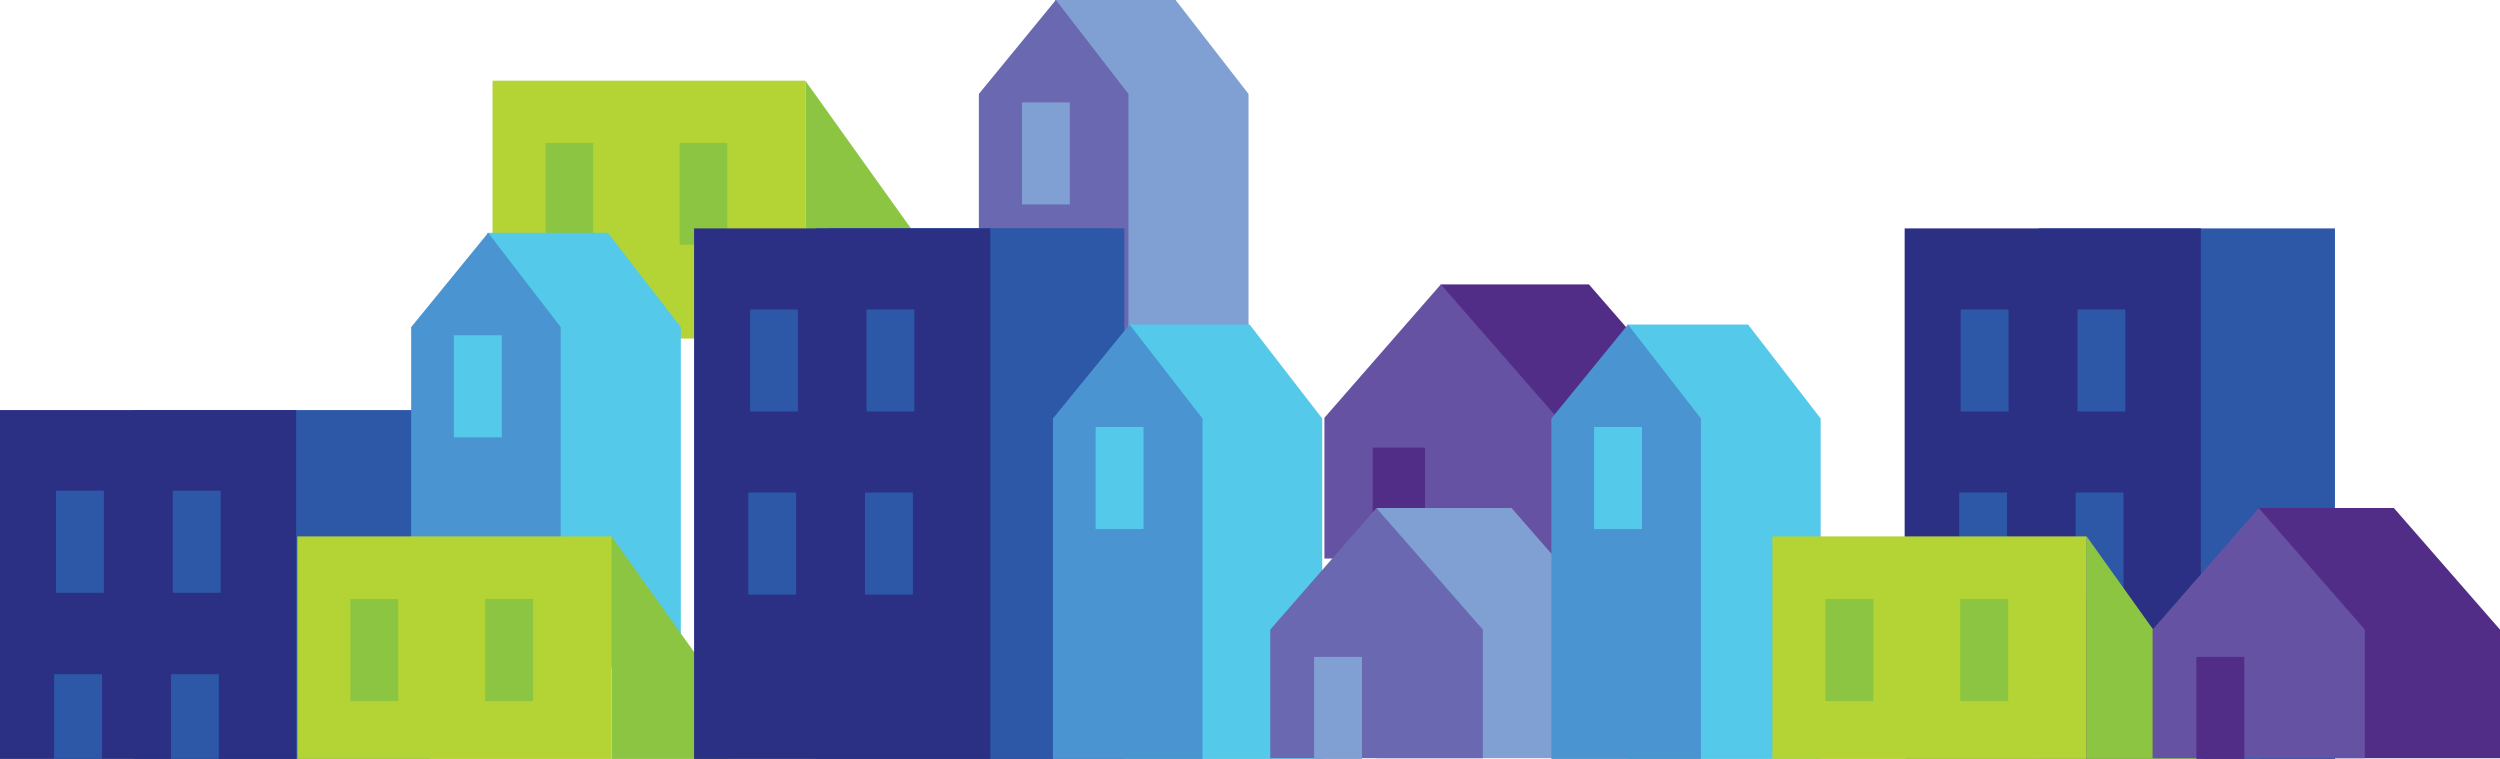
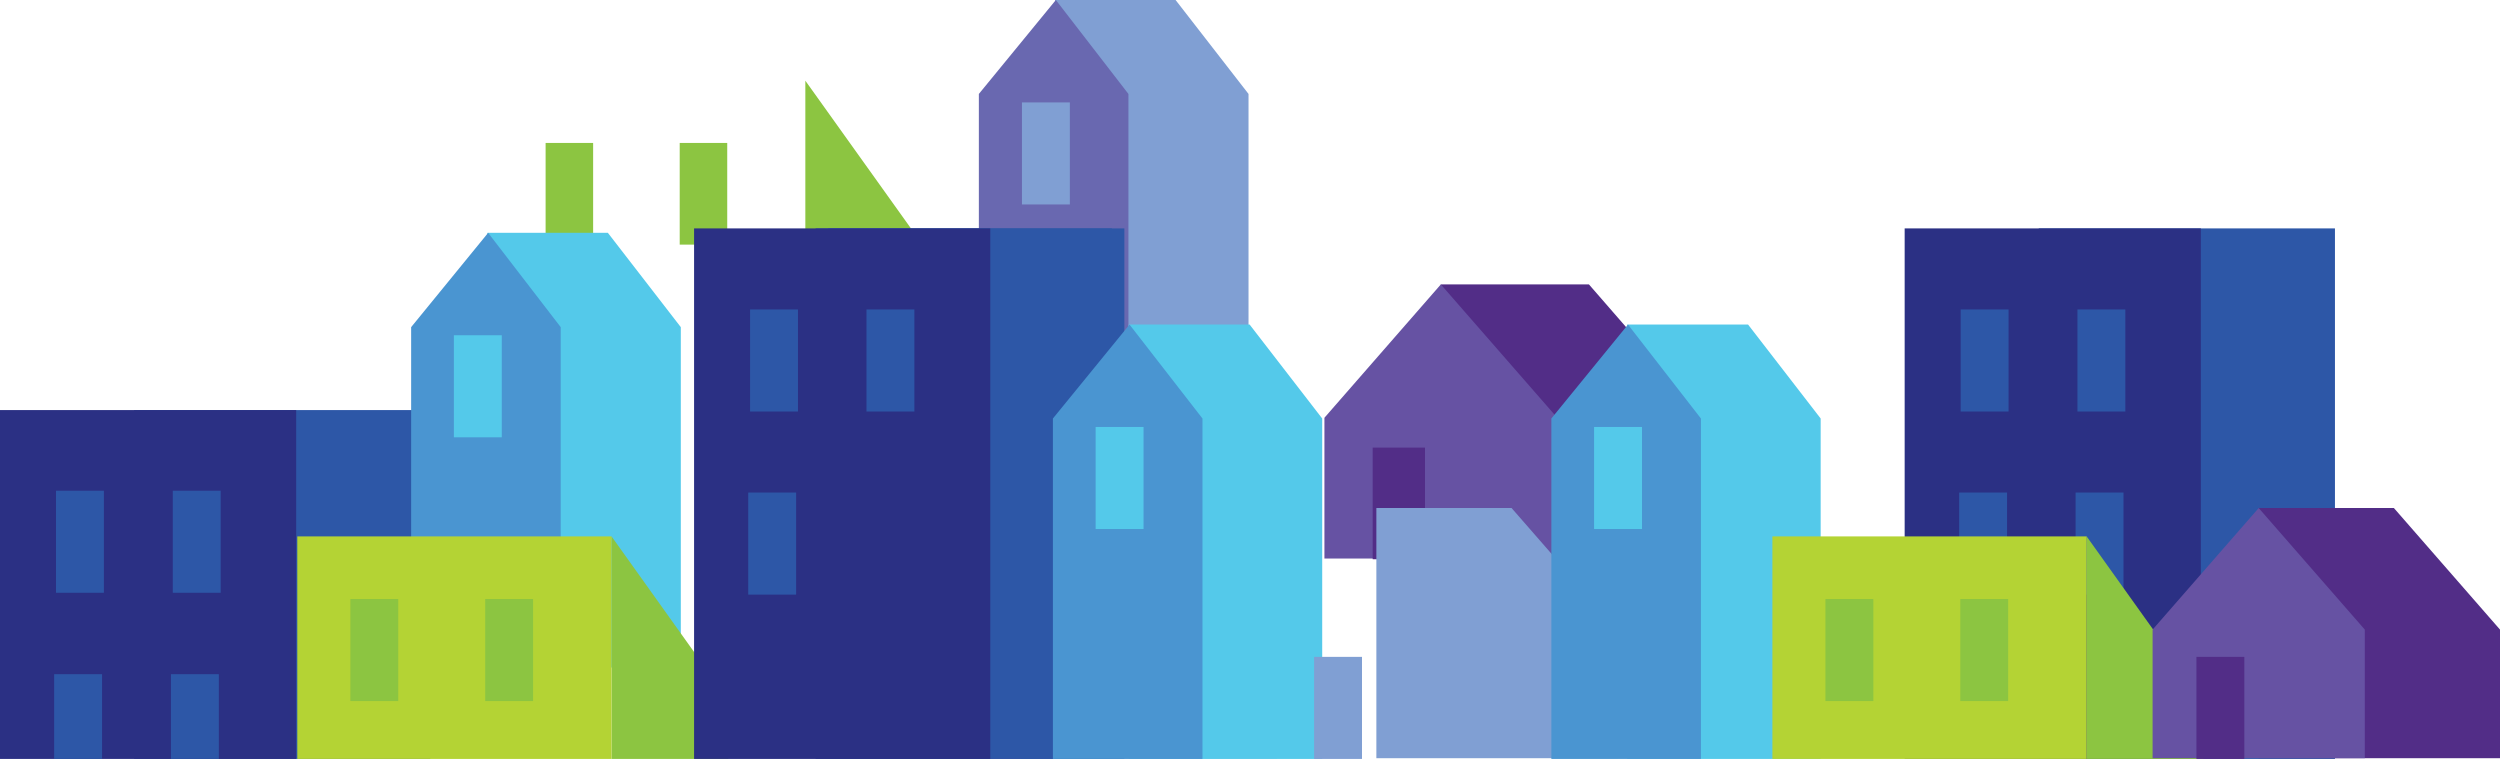
<svg xmlns="http://www.w3.org/2000/svg" version="1.1" id="Layer_1" x="0px" y="0px" viewBox="0 0 678.6 206" enable-background="new 0 0 678.6 206" xml:space="preserve">
  <g>
    <polygon fill="#809FD3" points="338.9,25.5 319.1,0 286.4,0 286.4,117.9 338.9,117.9  " />
    <polygon fill="#6968B0" points="306.3,25.5 286.6,0 265.7,25.5 265.7,117.9 306.3,117.9  " />
    <rect x="277.4" y="27.8" fill="#809FD3" width="13" height="27.7" />
    <rect x="36.4" y="111.3" fill="#2D57A7" width="80.4" height="94.7" />
    <rect y="111.3" fill="#2B3084" width="80.4" height="94.7" />
    <rect x="15.2" y="133.2" fill="#2D57A7" width="13" height="27.7" />
    <rect x="46.9" y="133.2" fill="#2D57A7" width="13" height="27.7" />
    <rect x="14.7" y="183" fill="#2D57A7" width="13" height="23" />
    <rect x="46.4" y="183" fill="#2D57A7" width="13" height="23" />
    <polygon fill="#522D87" points="431.3,77.2 391.1,77.2 391.1,151.6 462.8,151.6 462.8,113.4  " />
    <polygon fill="#6652A3" points="391.1,77.2 359.5,113.4 359.5,151.6 422.7,151.6 422.7,113.4  " />
    <rect x="372.6" y="121.5" fill="#522D87" width="14.2" height="30.3" />
    <polygon fill="#8CC541" points="250.2,91.9 218.6,91.9 218.6,21.9 250.2,66.1  " />
-     <rect x="133.7" y="21.9" fill="#B4D334" width="84.9" height="70" />
    <rect x="148.1" y="38.8" fill="#8CC541" width="12.9" height="27.6" />
    <rect x="184.5" y="38.8" fill="#8CC541" width="12.9" height="27.6" />
    <polygon fill="#54C9EA" points="184.8,88.8 165,63.2 132.3,63.2 132.3,181.2 184.8,181.2  " />
    <polygon fill="#4A95D1" points="152.2,88.8 132.5,63.2 111.6,88.8 111.6,181.2 152.2,181.2  " />
    <rect x="123.2" y="91" fill="#54C9EA" width="13" height="27.7" />
    <polygon fill="#8CC541" points="197.7,206 166,206 166,145.6 197.7,190  " />
    <rect x="80.7" y="145.6" fill="#B4D334" width="85.3" height="60.4" />
    <rect x="95.1" y="162.6" fill="#8CC541" width="13" height="27.7" />
    <rect x="131.7" y="162.6" fill="#8CC541" width="13" height="27.7" />
    <rect x="221.4" y="62" fill="#2D57A7" width="80.4" height="144" />
    <rect x="185" y="62" fill="none" width="80.4" height="144" />
    <rect x="200.2" y="84" fill="#2D57A7" width="13" height="27.7" />
-     <rect x="231.8" y="84" fill="#2D57A7" width="13" height="27.7" />
    <rect x="199.7" y="133.7" fill="#2D57A7" width="13" height="27.7" />
    <rect x="231.4" y="133.7" fill="#2D57A7" width="13" height="27.7" />
    <polygon fill="#7E459B" points="317.8,137.9 281.1,137.9 281.1,205.8 346.6,205.8 346.6,170.9  " />
    <polygon fill="#6652A3" points="281.1,137.9 252.3,170.9 252.3,205.8 309.9,205.8 309.9,170.9  " />
    <rect x="264.1" y="178.3" fill="#7E459B" width="13" height="27.7" />
    <rect x="553.4" y="62" fill="#2D57A7" width="80.4" height="144" />
    <rect x="517" y="62" fill="#2B3084" width="80.4" height="144" />
    <rect x="532.2" y="84" fill="#2D57A7" width="13" height="27.7" />
    <rect x="563.9" y="84" fill="#2D57A7" width="13" height="27.7" />
    <rect x="531.8" y="133.7" fill="#2D57A7" width="13" height="27.7" />
    <rect x="563.4" y="133.7" fill="#2D57A7" width="13" height="27.7" />
    <rect x="224.8" y="62" fill="#2D57A7" width="80.4" height="144" />
    <rect x="188.4" y="62" fill="#2B3084" width="80.4" height="144" />
    <rect x="203.6" y="84" fill="#2D57A7" width="13" height="27.7" />
    <rect x="235.2" y="84" fill="#2D57A7" width="13" height="27.7" />
    <rect x="203.1" y="133.7" fill="#2D57A7" width="13" height="27.7" />
-     <rect x="234.8" y="133.7" fill="#2D57A7" width="13" height="27.7" />
    <polygon fill="#54C9EA" points="358.9,113.6 339.2,88.1 306.4,88.1 306.4,206 358.9,206  " />
    <polygon fill="#4A95D1" points="326.4,113.6 306.6,88.1 285.8,113.6 285.8,206 326.4,206  " />
    <rect x="297.4" y="115.9" fill="#54C9EA" width="13" height="27.7" />
    <polygon fill="#809FD3" points="410.3,137.9 373.6,137.9 373.6,205.8 439.1,205.8 439.1,170.9  " />
-     <polygon fill="#6968B0" points="373.6,137.9 344.8,170.9 344.8,205.8 402.5,205.8 402.5,170.9  " />
    <rect x="356.7" y="178.3" fill="#809FD3" width="13" height="27.7" />
    <polygon fill="#54C9EA" points="494.2,113.6 474.5,88.1 441.7,88.1 441.7,206 494.2,206  " />
    <polygon fill="#4A95D1" points="461.7,113.6 441.9,88.1 421.1,113.6 421.1,206 461.7,206  " />
    <rect x="432.7" y="115.9" fill="#54C9EA" width="13" height="27.7" />
    <polygon fill="#8CC541" points="598.1,206 566.4,206 566.4,145.6 598.1,190  " />
    <rect x="481.1" y="145.6" fill="#B4D334" width="85.3" height="60.4" />
    <rect x="495.5" y="162.6" fill="#8CC541" width="13" height="27.7" />
    <rect x="532.1" y="162.6" fill="#8CC541" width="13" height="27.7" />
    <polygon fill="#522D87" points="649.8,137.9 613.1,137.9 613.1,205.8 678.6,205.8 678.6,170.9  " />
    <polygon fill="#6652A3" points="613.1,137.9 584.3,170.9 584.3,205.8 641.9,205.8 641.9,170.9  " />
    <rect x="596.2" y="178.3" fill="#522D87" width="13" height="27.7" />
  </g>
</svg>